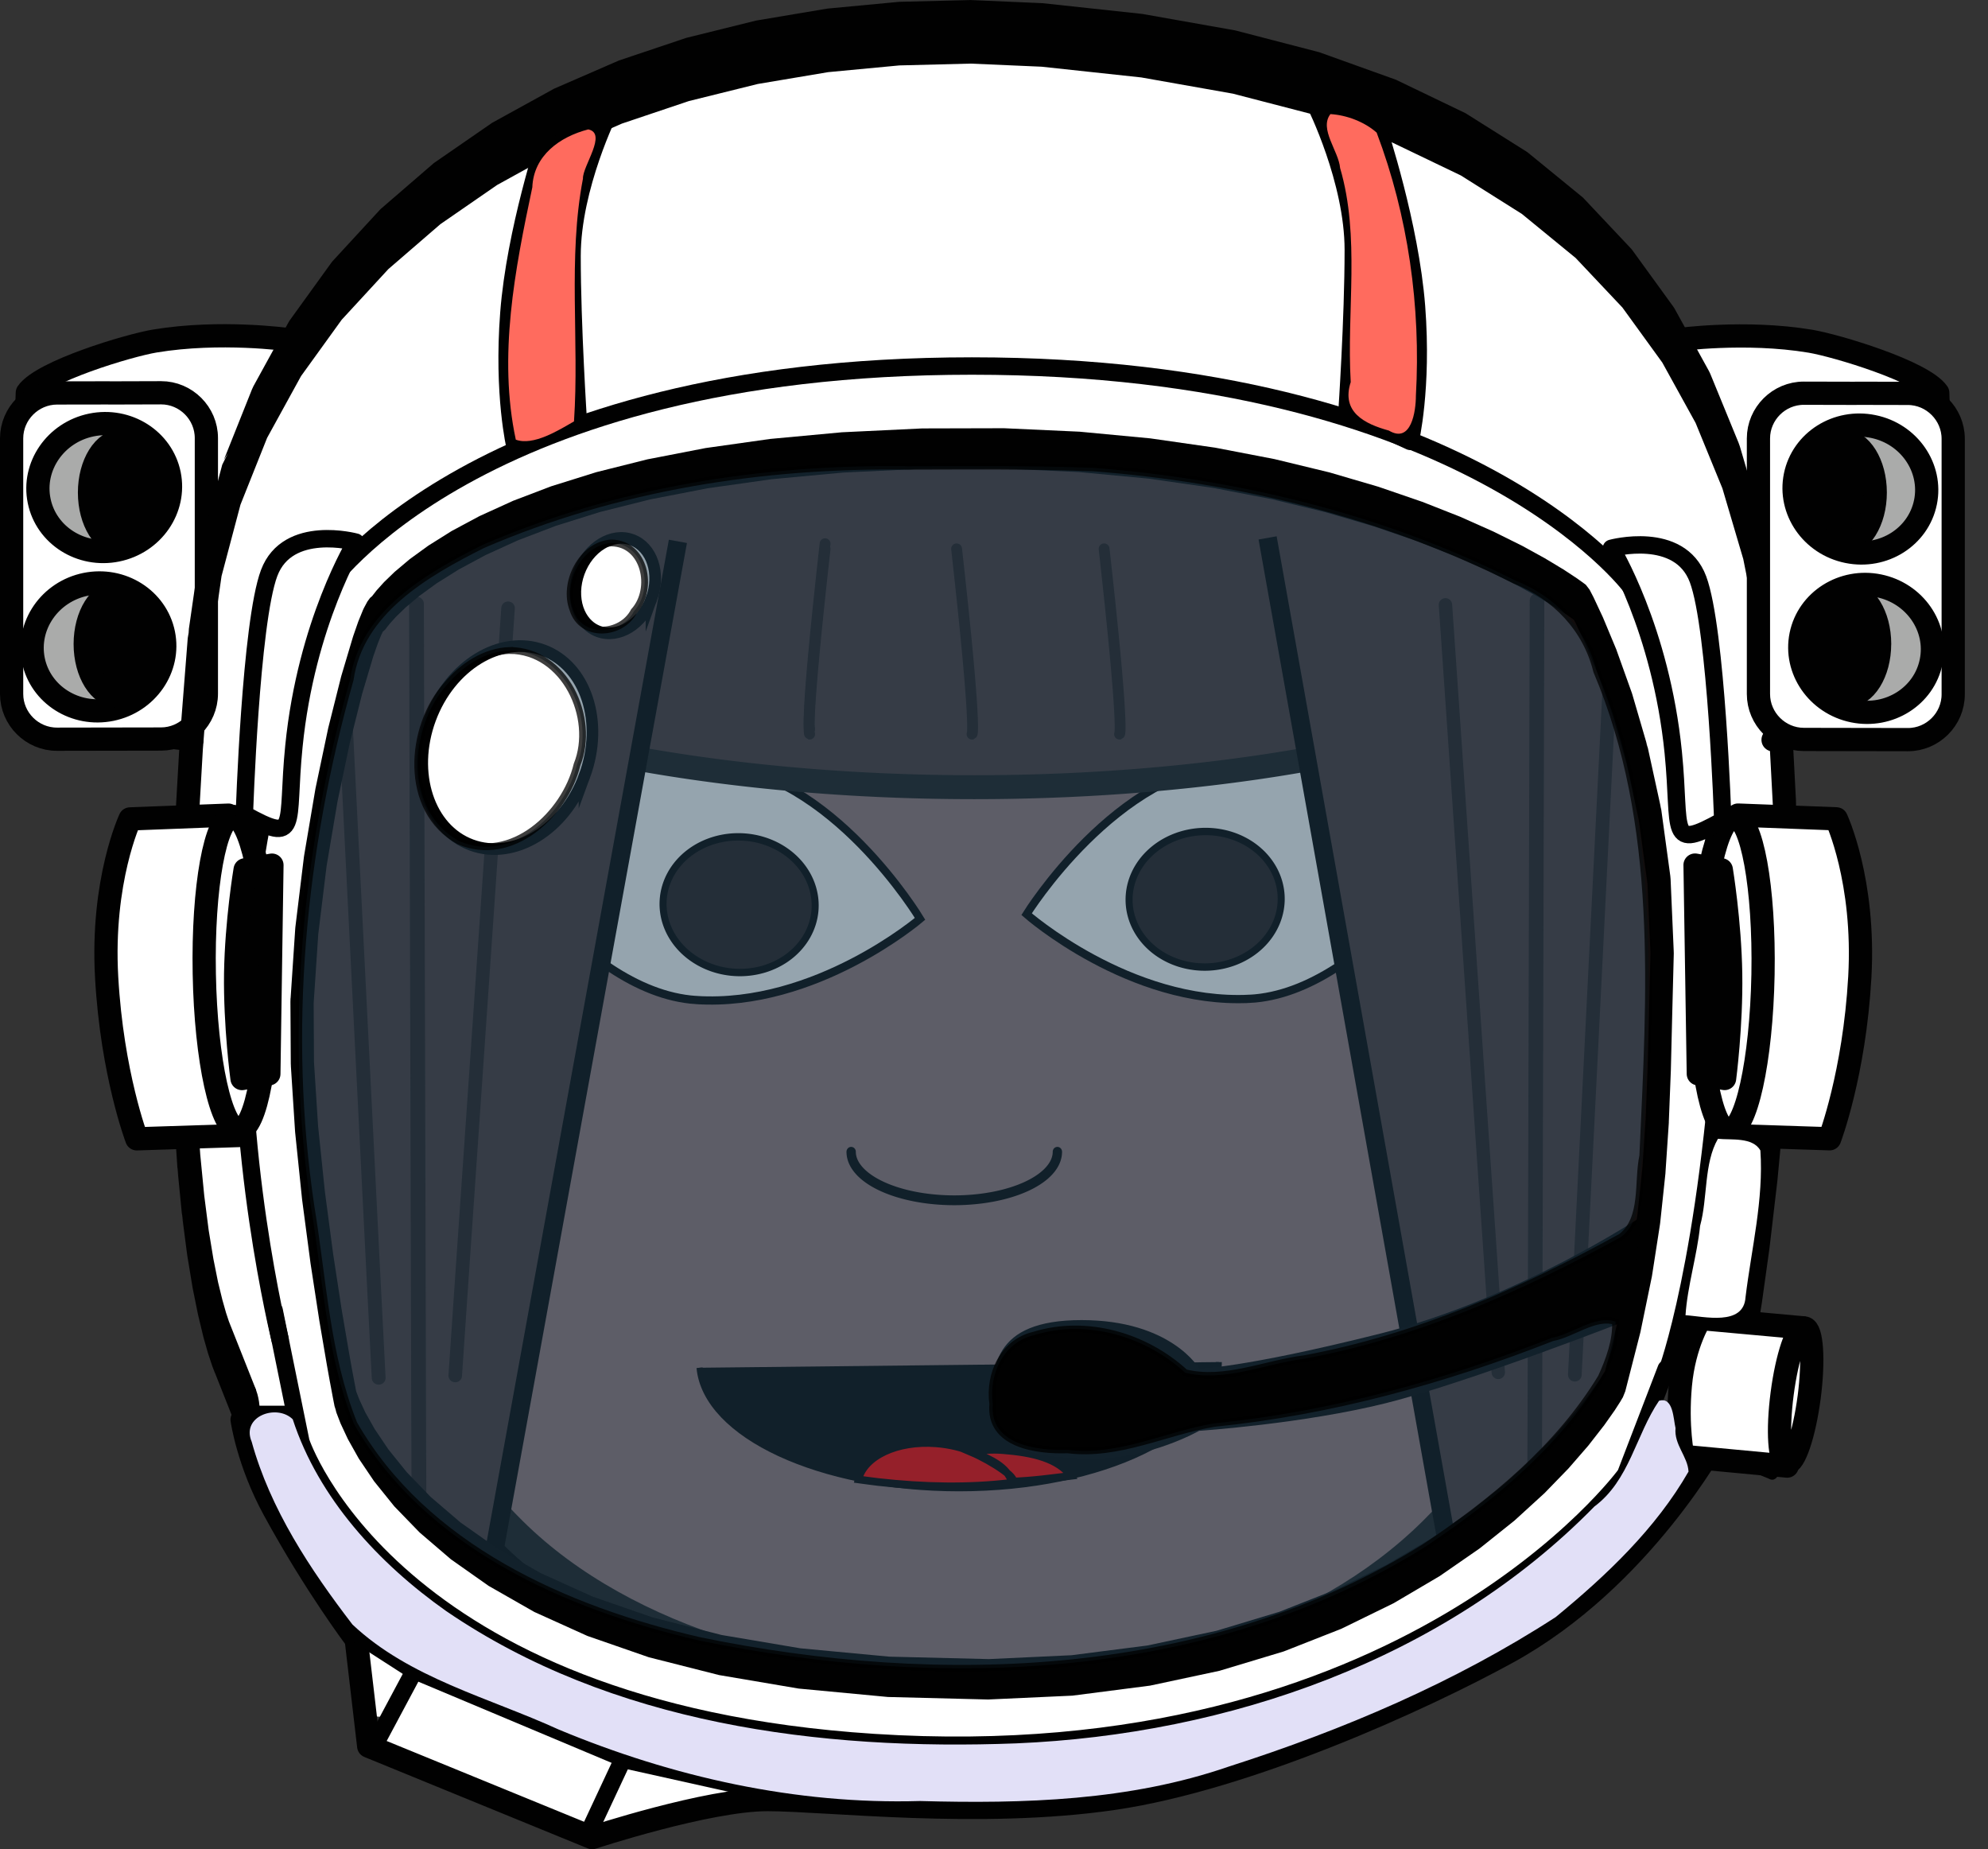
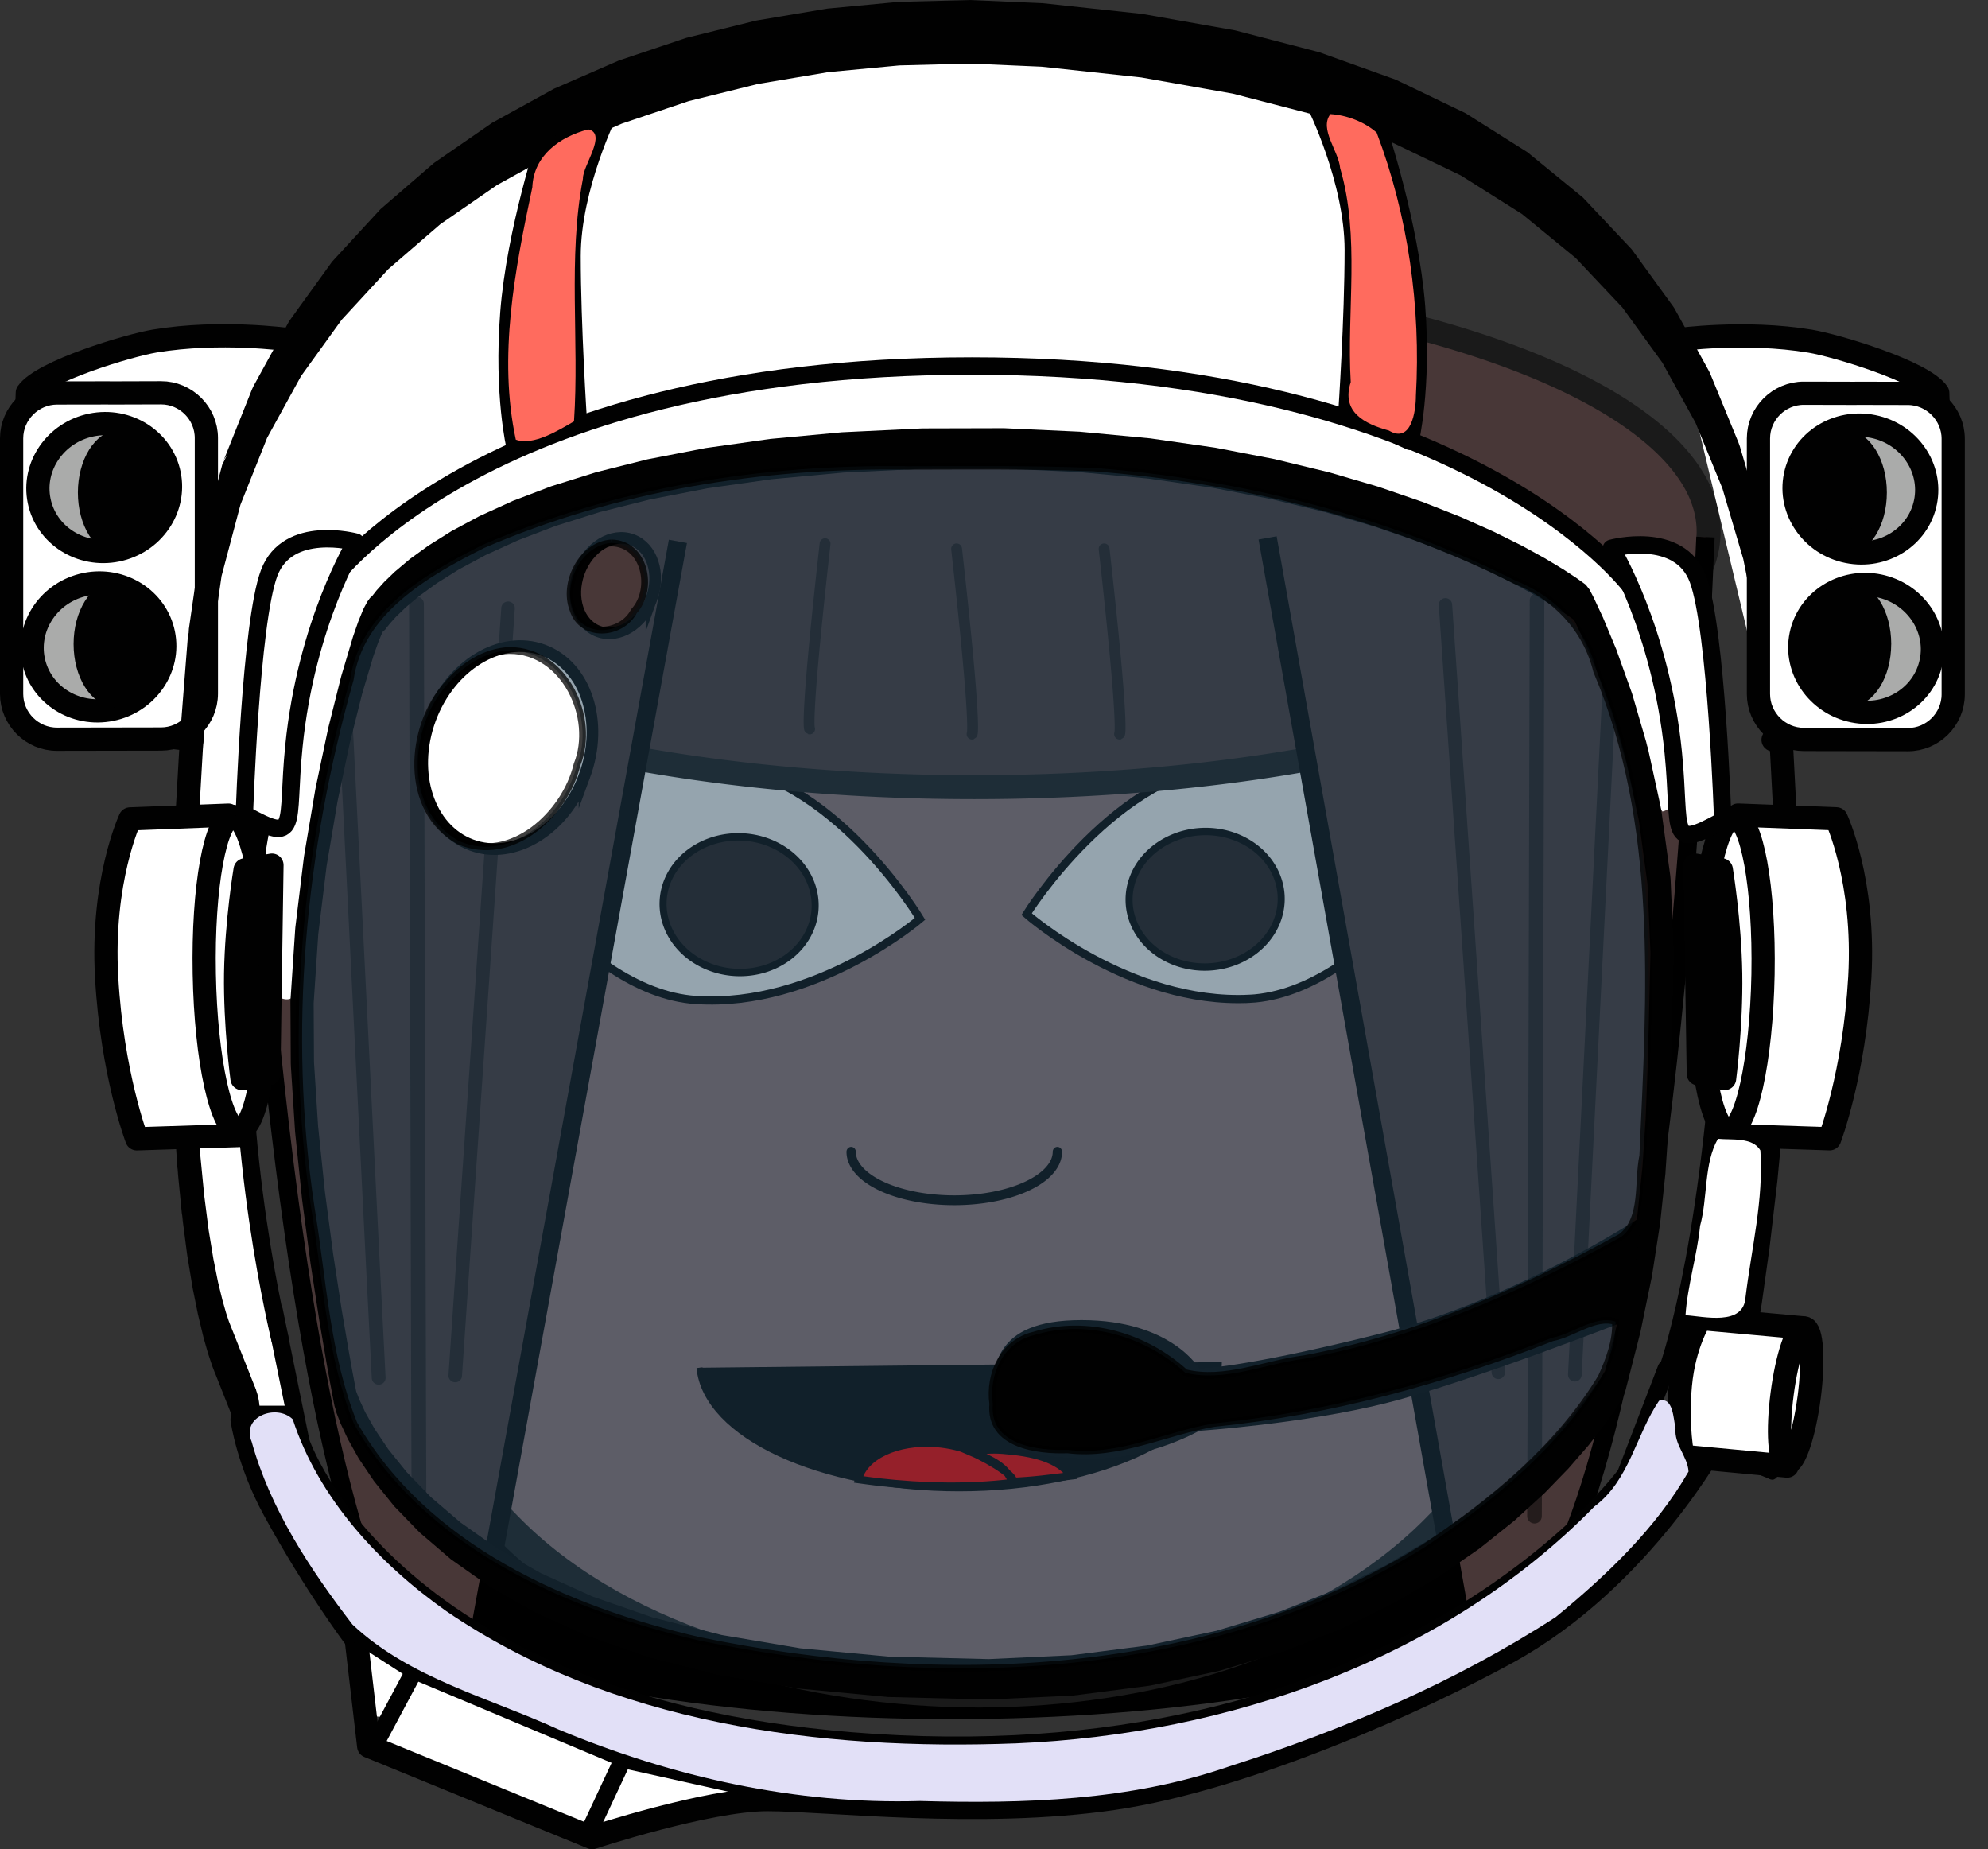
<svg xmlns="http://www.w3.org/2000/svg" xmlns:ns1="http://sodipodi.sourceforge.net/DTD/sodipodi-0.dtd" xmlns:ns2="http://www.inkscape.org/namespaces/inkscape" id="svg2" ns1:docname="spacegirl.svg" viewBox="0 0 292.68 272.22" version="1.1" ns2:version="0.91 r13725">
  <rect x="0" y="0" width="292.68" height="272.22" fill="#333333" stroke="none" />
  <defs id="defs85" />
  <ns1:namedview id="base" bordercolor="#666666" ns2:pageshadow="2" ns2:window-y="-8" fit-margin-left="0" pagecolor="#ffffff" ns2:window-height="801" ns2:window-maximized="1" ns2:zoom="1.4" ns2:window-x="-8" showgrid="false" borderopacity="1.0" ns2:current-layer="g1384" ns2:cx="-2.9766682" ns2:cy="119.78657" fit-margin-top="0" fit-margin-right="0" fit-margin-bottom="0" ns2:window-width="1536" ns2:pageopacity="0.0" ns2:document-units="px" />
  <g id="layer1" ns2:label="Layer 1" ns2:groupmode="layer" transform="translate(-410.23 75.177)">
    <g id="g1384" ns2:export-ydpi="46.290001" ns2:export-xdpi="46.290001" transform="translate(114.29 -255.71)">
      <ellipse style="opacity:1;fill:#000000;fill-opacity:1;stroke:none;stroke-width:3.007;stroke-linecap:round;stroke-linejoin:bevel;stroke-miterlimit:4;stroke-dasharray:none;stroke-dashoffset:0;stroke-opacity:1" id="path5222" cx="436.099" cy="406.286" rx="93.233" ry="27.321" />
      <path ns2:connector-curvature="0" id="path5079" d="m 439.153,242.878 c -33.394,0.08 -64.95,6.559 -81.62,37.442 -16.67,30.883 -12.549,66.79 -2.056,100.427 3.287,10.537 9.128,18.647 15.832,25.284 16.909,16.74 44.562,23.54 68.385,23.615 l 0,0.011 c 0.117,3e-4 0.235,-0.005 0.351,-0.005 0.116,3e-5 0.235,0.005 0.351,0.005 l 0,-0.011 c 23.789,-0.075 49.692,-6.876 66.601,-23.615 6.704,-6.637 12.543,-14.747 15.83,-25.284 10.493,-33.637 14.614,-69.544 -2.056,-100.427 -16.67,-30.883 -48.224,-37.362 -81.618,-37.442 z" style="opacity:1;fill:#927575;fill-opacity:1;stroke:#1a1a1a;stroke-width:4.494;stroke-linecap:round;stroke-linejoin:bevel;stroke-miterlimit:4;stroke-dasharray:none;stroke-dashoffset:0;stroke-opacity:1" />
      <g transform="matrix(2.585,0,0,2.72,-694.686,-374.185)" id="g5097">
        <g transform="translate(3.153,-3.283)" id="g3040">
          <path ns2:connector-curvature="0" style="fill:#000000;stroke:#000000;stroke-width:0.343;stroke-miterlimit:4;stroke-opacity:1" d="m 449.483,280.941 c 0,3.768 -6.624,6.823 -14.795,6.823 -7.912,0 -14.424,-2.871 -14.78,-6.516" id="path3047-9" />
          <path style="fill:#ff0000;stroke:#000000;stroke-width:0.414;stroke-miterlimit:4;stroke-opacity:1" d="m 437.175,285.706 c 1.744,0.126 3.167,0.464 3.878,1.393 -1.098,0.127 -2.155,0.27 -3.369,0.31 -0.272,-0.784 -1.102,-1.162 -2.216,-1.603 0.5,-0.102 1.067,-0.146 1.708,-0.1 z m -1.708,0.1 c -0.02,0.004 -0.044,0.01 -0.064,0.013 1.095,0.441 2.992,1.578 2.178,1.669 -2.339,0.262 -4.885,0.225 -7.506,-0.057 -0.376,-0.04 -0.746,-0.093 -1.116,-0.14 0.332,-1.27 2.197,-2.113 4.422,-1.952 0.759,0.055 1.466,0.221 2.087,0.467 z" id="path3047" ns2:connector-curvature="0" ns1:nodetypes="ccccccccsccccc" />
        </g>
        <path ns1:nodetypes="scscs" ns2:connector-curvature="0" id="path2989-9-5" d="m 454.384,257.998 c -6.83,0.325 -12.695,-4.582 -12.695,-4.582 0,0 5.134,-7.872 11.963,-8.197 6.83,-0.325 13.534,3.113 13.534,3.113 0,0 -5.973,9.341 -12.802,9.667 z" style="fill:#ffffff;stroke:#000000;stroke-width:0.445;stroke-miterlimit:4;stroke-dasharray:none;stroke-opacity:1" />
        <path ns2:connector-curvature="0" id="path3020-0-9" d="m 277.34,-436.421 a 3.67,4.331 0 0 1 -3.67,4.331 3.67,4.331 0 0 1 -3.67,-4.331 3.67,4.331 0 0 1 3.67,-4.331 3.67,4.331 0 0 1 3.67,4.331 z" style="fill:#241c1c;stroke:#000000;stroke-width:0.4;stroke-miterlimit:4;stroke-dasharray:none;stroke-opacity:1" transform="matrix(0.058,0.998,-0.999,0.047,0,0)" />
        <path ns2:connector-curvature="0" id="path4293" d="m 443.442,266.277 a 5.873,2.624 0 0 1 -2.936,2.273 5.873,2.624 0 0 1 -5.873,0 5.873,2.624 0 0 1 -2.936,-2.273" style="opacity:1;fill:none;fill-opacity:1;stroke:#000000;stroke-width:0.531;stroke-linecap:round;stroke-linejoin:bevel;stroke-miterlimit:4;stroke-dasharray:none;stroke-dashoffset:0;stroke-opacity:1" />
        <g id="g4433" transform="matrix(-0.999,-0.045,-0.045,0.999,887.91,21.037)">
          <path ns1:nodetypes="scscs" ns2:connector-curvature="0" id="path4435" d="m 453.908,257.71 c -6.836,0.119 -12.551,-4.964 -12.551,-4.964 0,0 5.369,-7.713 12.205,-7.832 6.836,-0.119 13.434,3.52 13.434,3.52 0,0 -6.252,9.157 -13.088,9.276 z" style="fill:#ffffff;stroke:#000000;stroke-width:0.445;stroke-miterlimit:4;stroke-dasharray:none;stroke-opacity:1" />
          <path ns2:connector-curvature="0" id="ellipse4437" d="m 263.67,-444.406 a 3.67,4.331 0 0 1 -3.67,4.331 3.67,4.331 0 0 1 -3.67,-4.331 3.67,4.331 0 0 1 3.67,-4.331 3.67,4.331 0 0 1 3.67,4.331 z" style="fill:#241c1c;stroke:#000000;stroke-width:0.4;stroke-miterlimit:4;stroke-dasharray:none;stroke-opacity:1" transform="matrix(0.028,1,-1,0.017,0,0)" />
        </g>
      </g>
      <path ns2:connector-curvature="0" id="path5161" d="m 547.489,258.75 a 108.138,37.665 0 0 1 -108.138,37.665 108.138,37.665 0 0 1 -108.138,-37.665 108.138,37.665 0 0 1 108.138,-37.665 108.138,37.665 0 0 1 108.138,37.665 z" style="opacity:1;fill:#483737;fill-opacity:1;stroke:#1a1a1a;stroke-width:3.528;stroke-linecap:round;stroke-linejoin:bevel;stroke-miterlimit:4;stroke-dasharray:none;stroke-dashoffset:0;stroke-opacity:1" />
      <path ns1:nodetypes="ccc" ns2:connector-curvature="0" id="path3019" d="m 330.564,257.764 c 7.821,182.074 33.893,174.502 33.893,174.502 l 31.286,-172.039" style="fill:#483737;fill-opacity:1;stroke:#000000;stroke-width:2.707px;stroke-linecap:butt;stroke-linejoin:miter;stroke-opacity:1" />
      <path ns2:connector-curvature="0" id="path5110" d="m 547.026,259.597 c -7.821,182.074 -35.452,162.688 -35.452,162.688 L 482.561,259.717" style="fill:#483737;fill-opacity:1;stroke:#000000;stroke-width:2.707px;stroke-linecap:butt;stroke-linejoin:miter;stroke-opacity:1" ns1:nodetypes="ccc" />
      <path ns2:connector-curvature="0" id="path5112" d="m 533.729,264.848 c -5.852,117.056 -5.937,118.053 -5.937,118.053" style="fill:#483737;fill-opacity:1;stroke:#241c1c;stroke-width:2.018px;stroke-linecap:round;stroke-linejoin:miter;stroke-opacity:1" />
      <path ns2:connector-curvature="0" id="path5114" d="m 508.745,269.57 c 7.747,112.037 7.778,112.996 7.778,112.996" style="fill:#483737;fill-opacity:1;stroke:#241c1c;stroke-width:1.975px;stroke-linecap:round;stroke-linejoin:miter;stroke-opacity:1" />
      <path ns2:connector-curvature="0" id="path5116" d="m 522.226,268.944 c -0.334,133.642 -0.373,134.783 -0.373,134.783" style="fill:#483737;fill-opacity:1;stroke:#241c1c;stroke-width:2.154px;stroke-linecap:round;stroke-linejoin:miter;stroke-opacity:1" />
      <g style="fill:#483737;fill-opacity:1" id="g4410" transform="matrix(2.054,0,0,2.007,-440.08,-213.319)">
        <path ns2:connector-curvature="0" id="path3048" d="m 382.586,238.49 c 2.849,58.32 2.891,58.817 2.891,58.817" style="fill:#483737;fill-opacity:1;stroke:#241c1c;stroke-width:0.994px;stroke-linecap:round;stroke-linejoin:miter;stroke-opacity:1" />
        <path ns2:connector-curvature="0" id="path3048-7" d="m 394.751,240.843 c -3.772,55.82 -3.787,56.298 -3.787,56.298" style="fill:#483737;fill-opacity:1;stroke:#241c1c;stroke-width:0.973px;stroke-linecap:round;stroke-linejoin:miter;stroke-opacity:1" />
        <path ns2:connector-curvature="0" id="path3048-7-4" d="m 388.187,240.53 c 0.163,66.584 0.182,67.153 0.182,67.153" style="fill:#483737;fill-opacity:1;stroke:#241c1c;stroke-width:1.061px;stroke-linecap:round;stroke-linejoin:miter;stroke-opacity:1" />
      </g>
      <path ns2:connector-curvature="0" id="path5246" d="m 417.411,260.571 c -3.03,27.022 -2.273,27.274 -2.273,27.274" style="fill:#2b2121;fill-opacity:1;fill-rule:evenodd;stroke:#241c1c;stroke-width:1.6;stroke-linecap:round;stroke-linejoin:miter;stroke-miterlimit:4;stroke-dasharray:none;stroke-opacity:1" />
-       <path style="fill:#2b2121;fill-opacity:1;fill-rule:evenodd;stroke:#241c1c;stroke-width:1.6;stroke-linecap:round;stroke-linejoin:miter;stroke-miterlimit:4;stroke-dasharray:none;stroke-opacity:1" d="m 417.411,261.329 c -3.03,27.022 -2.273,27.274 -2.273,27.274" id="path5248" ns2:connector-curvature="0" />
      <path ns2:connector-curvature="0" id="path5250" d="m 458.491,261.329 c 3.03,27.022 2.273,27.274 2.273,27.274" style="fill:#2b2121;fill-opacity:1;fill-rule:evenodd;stroke:#241c1c;stroke-width:1.6;stroke-linecap:round;stroke-linejoin:miter;stroke-miterlimit:4;stroke-dasharray:none;stroke-opacity:1" />
      <path style="fill:#2b2121;fill-opacity:1;fill-rule:evenodd;stroke:#241c1c;stroke-width:1.6;stroke-linecap:round;stroke-linejoin:miter;stroke-miterlimit:4;stroke-dasharray:none;stroke-opacity:1" d="m 436.773,261.329 c 3.03,27.022 2.273,27.274 2.273,27.274" id="path5252" ns2:connector-curvature="0" />
      <path id="path1378" d="m1.719 0.219c-1.657 4.222-0.884 10.007 1.281 14 4.432 1.677 5.666-5.717 7.844-8.063-0.834-3.097-5.383-4.89-8.344-6.281l-0.781 0.344z" style="color:#000000;fill:#ffffff" transform="matrix(.714 0 0 .714 348.82 422.93)" ns2:connector-curvature="0" />
      <path id="path1382" d="m7.969 0.938c-3.849 2.942-6.444 8.255-7.188 13 2.442 2.566 6.813-1.483 9.938-1.25 5.885-2.154 13.671-2.049 18.469-5.5-2.998-3.608-9.422-3.105-13.657-4.934-2.496-0.479-5.013-1.28-7.562-1.316z" style="color:#000000;fill:#ffffff" transform="matrix(.714 0 0 .714 383.1 439.36)" ns2:connector-curvature="0" />
      <path id="path1380" d="m8 1c-3.443 3.84-6.831 8.993-7.656 14.125 13.337 6.769 27.908 11.779 41.718 17.844 4.122-2.594 4.971-9.617 7.876-13.813-3.28-4.363-11.165-5.167-16.228-8.135-8.541-3.228-16.918-7.869-25.71-10.021z" style="color:#000000;fill:#ffffff" transform="matrix(.714 0 0 .714 351.68 426.5)" ns2:connector-curvature="0" />
      <path id="path1374" d="m6.156 0.75c-8.254-1.772-4.649 7.083-4.688 11.906 1.682 15 5.285 30.228 12.719 43.375 2.482 2.49 8.996 0.876 6.499-3.482-3.836-17.187-6.287-34.835-9.374-52.018-1.662-0.351-3.459 0.215-5.156 0.219z" style="color:#000000;fill:#ffffff" transform="matrix(.714 0 0 .714 323.82 347.93)" ns2:connector-curvature="0" />
-       <path id="path1372" d="m292.78-0.031c-3.493 3.049 0.072 8.849-0.719 12.875 0.429 26.748 1.114 53.845-2.832 80.316-2.922 13.937-4.155 29.63-15.481 39.496-22.931 25.554-55.158 42.062-89.208 46.833-34.402 4.371-70.297 3.154-103.57-7.021-22.406-7.354-44.508-20.575-56.5-41.312-7.757-16.95-8.121-36.262-10.893-54.498-2.035-12.478-0.982-25.446-3.796-37.724-3.486-2.753-3.52 4.289-3.781 6.281 0.223 8.286-3.548 15.716-4.438 23.75 2.126 22.492 6.205 45.046 12.875 66.656 12.344 23.275 36.458 37.928 60.656 46.562 40.339 12.987 84.432 14.232 125.66 4.559 31.394-7.489 60.714-23.712 83.021-47.209 10.711-22.83 16.956-48.043 18.848-73.256 0.068-7.06-4.387-13.062-3.346-20.279 0.07-11.07-1.569-22.721 0.252-33.502 2.499-1.378 5.716-6.587 1.031-7.25-4.95 1.486-3.82-5.023-7.77-5.284z" style="color:#000000;fill:#ffffff" transform="matrix(.714 0 0 .714 331.68 299.36)" ns2:connector-curvature="0" />
-       <path id="path1366" d="m1.219 0.844c-2.822 2.574 1.416 7.002 1.281 10.249 4.724 16.52 5.421 33.96 3.969 50.938 5.16 5.798 13.851 7.22 20.068 11.858 7.248 3.353 12.667 10.226 20.339 12.392 3.953-2.297 9.632-0.973 13.688 0.688 7.242 5.522 6.163 16.182 7.625 24.25 1.155 9.516 0.815 19.41 2.531 28.719 3.267-0.467 11.005 2.375 11.406-3 0.604-9.016-5.565-16.431-5.044-25.372-2.172-18.853-6.124-37.789-12.77-55.56-13.135-25.109-35.646-45.505-62.25-55.219-0.281 0.015-0.569-0.04-0.843 0.063z" style="color:#000000;fill:#ffffff" transform="matrix(.714 0 0 .714 499.53 200.07)" ns2:connector-curvature="0" />
+       <path id="path1372" d="m292.78-0.031z" style="color:#000000;fill:#ffffff" transform="matrix(.714 0 0 .714 331.68 299.36)" ns2:connector-curvature="0" />
      <path id="path1370" d="m143.59 1.25c-37.53 0.936-76.769 7.165-108.68 27.938-9.06 5.849-18.043 13.164-20.534 24.262-5.221 13.407-4.519 28.068-7.939 41.769-0.672 2.696-4.615-0.051-5 3.469-1.796 4.018 4.548 5.049 3.281 9.094 0.94 7.79-1.265 16.33 1.406 23.72 4.1 1.35 3.6-5.68 3.875-8.12 2.375-24.071 6.165-48.618 14.5-71.255 9.326-13.354 25.39-20.319 40.484-25.46 43.596-13.145 90.606-13.725 135.4-6.634 24.629 4.443 49.049 12.236 70.344 25.531 8.21 7.453 9.84 19.522 13.625 29.531 2.299 5.667 2.168 13.253 6.406 17.844 4.261-1.03 1.867-7.509 2.062-10.719-1.97-12.593-3.45-26.127-10.35-37.062-17.64-19.283-43.17-29.465-67.88-36.344-23.2-5.597-47.14-7.861-71-7.562z" style="color:#000000;fill:#ffffff" transform="matrix(.714 0 0 .714 333.1 233.64)" ns2:connector-curvature="0" />
      <path id="path1368" d="m69 0c-22.684 11.655-41.89 31.054-53.027 54.072-7.262 18.816-11.844 38.891-12.723 59.018-2.589 6.53-2.928 13.97-1.938 20.79 7.17 2.243 11.763-1.105 10.195-8.761 1.643-14.057 0.655-28.963 6.117-42.177 3.576-5.885 11.276-6.08 17.281-4.5 7.996-3.552 14.562-10.096 22.367-14.047 3.061-2.942 10.763-3.222 9.039-9.02-2.74-18.18 1.044-36.312 4.782-54-0.135-1.022-1.124-1.578-2.094-1.375z" style="color:#000000;fill:#ffffff" transform="matrix(.714 0 0 .714 323.82 204.36)" ns2:connector-curvature="0" />
      <path id="path1364" d="m78.562 1.469c-23.673 0.55-47.961 3.536-69.656 13.219-5.274 6.33-6.382 15.411-7.437 23.343-0.597 12.857-0.187 26.029 1.125 38.688 15.945-4.506 32.683-8.593 49.375-10.281 25.879-1.12 52.171-1.958 77.781 2.094 9.611 1.564 19.241 4.088 28.594 6.156 4.179-3.329 1.886-10.218 2.834-14.937 0.3-15.56 1.68-32.484-6.58-46.345-6.86-5.286-16.63-5.18-24.84-7.468-16.85-3.17-34.01-4.747-51.188-4.469z" style="color:#000000;fill:#ffffff" transform="matrix(.714 0 0 .714 379.53 187.93)" ns2:connector-curvature="0" />
      <path id="path813" d="m42.339 49.98s-9.918-1.387-19.569 0.22c-3.824 0.638-16.566 4.462-18.746 7.604-1.018 25.147 2.18 48.465 2.18 48.465l22.062 2.613" style="fill:#ffffff" transform="translate(295.94 180.54)" ns2:connector-curvature="0" />
      <path id="path815" style="stroke-linejoin:round;stroke:#010101;stroke-linecap:round;stroke-miterlimit:14.3;stroke-width:3.42;fill:none" d="m42.339 49.98s-9.918-1.387-19.569 0.22c-3.824 0.638-16.566 4.462-18.746 7.604-1.018 25.147 2.18 48.465 2.18 48.465l22.062 2.613" transform="translate(295.94 180.54)" ns2:connector-curvature="0" stroke-miterlimit="14.3" />
      <path id="path817" d="m16.046 57.828-7.655 0.012c-3.664 0.009-6.681 3.026-6.681 6.688v37.621c0 3.664 3.017 6.672 6.681 6.664l15.319-0.026c3.664-0.009 6.673-3.021 6.673-6.688v-37.621c0-3.66-3.009-6.668-6.673-6.664l-7.664 0.014" style="fill:#ffffff" transform="translate(295.94 180.54)" ns2:connector-curvature="0" />
      <path id="path819" style="stroke-linejoin:round;stroke:#010101;stroke-linecap:round;stroke-miterlimit:14.3;stroke-width:3.42;fill:none" d="m16.046 57.828-7.655 0.012c-3.664 0.009-6.681 3.026-6.681 6.688v37.621c0 3.664 3.017 6.672 6.681 6.664l15.319-0.026c3.664-0.009 6.673-3.021 6.673-6.688v-37.621c0-3.66-3.009-6.668-6.673-6.664l-7.664 0.023z" transform="translate(295.94 180.54)" ns2:connector-curvature="0" stroke-miterlimit="14.3" />
      <path id="path821" d="m5.763 73.719c1.034 5.086 6.173 8.336 11.461 7.258 5.289-1.082 8.733-6.086 7.698-11.168-1.043-5.086-6.176-8.332-11.461-7.254-5.284 1.082-8.736 6.082-7.698 11.164" style="fill:#aaabaa" transform="translate(295.94 180.54)" ns2:connector-curvature="0" />
      <path id="path823" style="stroke-linejoin:round;stroke:#010101;stroke-linecap:round;stroke-miterlimit:14.3;stroke-width:3.42;fill:none" d="m5.763 73.719c1.034 5.086 6.173 8.336 11.461 7.258 5.289-1.082 8.733-6.086 7.698-11.168-1.043-5.086-6.176-8.332-11.461-7.254-5.284 1.082-8.736 6.082-7.698 11.164z" transform="translate(295.94 180.54)" ns2:connector-curvature="0" stroke-miterlimit="14.3" />
      <path id="path825" d="m4.912 97.18c1.043 5.086 6.173 8.332 11.461 7.254 5.289-1.082 8.741-6.082 7.702-11.164-1.039-5.086-6.172-8.332-11.461-7.258-5.288 1.082-8.732 6.086-7.702 11.168" style="fill:#aaabaa" transform="translate(295.94 180.54)" ns2:connector-curvature="0" />
      <path id="path827" style="stroke-linejoin:round;stroke:#010101;stroke-linecap:round;stroke-miterlimit:14.3;stroke-width:3.42;fill:none" d="m4.912 97.18c1.043 5.086 6.173 8.332 11.461 7.254 5.289-1.082 8.741-6.082 7.702-11.164-1.039-5.086-6.172-8.332-11.461-7.258-5.288 1.082-8.732 6.086-7.702 11.168z" transform="translate(295.94 180.54)" ns2:connector-curvature="0" stroke-miterlimit="14.3" />
      <path id="path829" d="m13.177 72.504c0 4.22 2.142 7.646 4.78 7.646s4.781-3.43 4.781-7.646-2.146-7.647-4.781-7.647c-2.639-0.002-4.78 3.427-4.78 7.647" style="fill:#010101" transform="translate(295.94 180.54)" ns2:connector-curvature="0" />
      <path id="path831" style="stroke-linejoin:round;stroke:#010101;stroke-linecap:round;stroke-miterlimit:14.3;stroke-width:3.42;fill:none" d="m13.177 72.504c0 4.22 2.142 7.646 4.78 7.646s4.781-3.43 4.781-7.646-2.146-7.647-4.781-7.647c-2.639-0.002-4.78 3.427-4.78 7.647z" transform="translate(295.94 180.54)" ns2:connector-curvature="0" stroke-miterlimit="14.3" />
      <path id="path833" d="m12.546 94.805c0 4.219 2.142 7.647 4.776 7.647s4.78-3.432 4.78-7.647c0-4.224-2.146-7.647-4.78-7.647-2.636-0.001-4.776 3.424-4.776 7.647" style="fill:#010101" transform="translate(295.94 180.54)" ns2:connector-curvature="0" />
      <path id="path835" style="stroke-linejoin:round;stroke:#010101;stroke-linecap:round;stroke-miterlimit:14.3;stroke-width:3.42;fill:none" d="m12.546 94.805c0 4.219 2.142 7.647 4.776 7.647s4.78-3.432 4.78-7.647c0-4.224-2.146-7.647-4.78-7.647-2.636-0.001-4.776 3.424-4.776 7.647z" transform="translate(295.94 180.54)" ns2:connector-curvature="0" stroke-miterlimit="14.3" />
      <path id="path841" d="m246.96 50.008s9.918-1.392 19.574 0.215c3.819 0.641 16.565 4.461 18.746 7.604 1.012 25.15-2.185 48.465-2.185 48.465l-22.057 2.611" style="fill:#ffffff" transform="translate(295.94 180.54)" ns2:connector-curvature="0" />
      <path id="path843" style="stroke-linejoin:round;stroke:#010101;stroke-linecap:round;stroke-miterlimit:14.3;stroke-width:3.42;fill:none" d="m246.96 50.008s9.918-1.392 19.574 0.215c3.819 0.641 16.565 4.461 18.746 7.604 1.012 25.15-2.185 48.465-2.185 48.465l-22.057 2.611" transform="translate(295.94 180.54)" ns2:connector-curvature="0" stroke-miterlimit="14.3" />
      <path id="path845" d="m273.22 57.887 7.664 0.016c3.656 0.005 6.674 3.027 6.674 6.686v37.621c0 3.664-3.018 6.672-6.674 6.664l-15.318-0.027c-3.664-0.004-6.682-3.022-6.682-6.688v-37.621c0-3.66 3.018-6.668 6.682-6.66l7.654 0.009" style="fill:#ffffff" transform="translate(295.94 180.54)" ns2:connector-curvature="0" />
      <polyline id="polyline849" style="fill:#010101" points="259.22 213.15 259.23 212.54 259.28 211.94 259.35 211.36 259.44 210.81 259.57 210.3 259.72 209.84 259.88 209.44 260.07 209.1 260.27 208.82 260.48 208.63 260.7 208.51 260.92 208.47 261.15 208.51 261.37 208.63 261.58 208.82 261.78 209.1 261.97 209.44 262.14 209.84 262.28 210.3 262.4 210.81 262.5 211.36 262.58 211.94 262.62 212.54 262.64 213.15 262.62 213.76 262.58 214.36 262.5 214.94 262.4 215.49 262.28 216 262.14 216.46 261.97 216.86 261.78 217.2 261.58 217.48 261.37 217.67 261.15 217.79 260.92 217.83 260.7 217.79 260.48 217.67 260.27 217.48 260.07 217.2 259.88 216.86 259.72 216.46 259.57 216 259.44 215.49 259.35 214.94 259.28 214.36 259.23 213.76 259.22 213.15" transform="translate(295.94 180.54)" />
      <polygon id="polygon851" style="fill:#010101" points="37.205 203.76 37.399 204.03 37.587 204.37 37.751 204.78 37.898 205.23 38.023 205.74 38.126 206.29 38.196 206.87 38.243 207.47 38.251 208.08 38.243 208.69 38.196 209.3 38.126 209.88 38.023 210.42 37.898 210.93 37.751 211.4 37.587 211.8 37.399 212.14 37.205 212.41 36.989 212.61 36.771 212.72 36.548 212.77 36.319 212.72 36.101 212.61 35.89 212.41 35.687 212.14 35.502 211.8 35.334 211.4 35.187 210.93 35.062 210.42 34.964 209.88 34.89 209.3 34.851 208.69 34.83 208.08 34.851 207.47 34.89 206.87 34.964 206.29 35.062 205.74 35.187 205.23 35.334 204.78 35.502 204.37 35.687 204.03 35.89 203.76 36.101 203.56 36.319 203.44 36.548 203.4 36.771 203.44 36.989 203.56" transform="translate(295.94 180.54)" />
      <polygon id="polygon853" style="fill:#010101" points="27.515 184.41 26.804 178.94 27.038 180.15 26.765 178.58 26.14 172.16 26.288 173.16 26.112 171.8 25.612 164.36 25.677 165.03 25.595 164.01 25.263 155.52 25.271 155.71 25.255 155.19 25.134 145.59 25.134 145.22 25.134 145.28 25.271 134.51 25.31 133.61 25.275 134.22 25.702 122.24 25.831 120.88 25.718 121.97 26.479 108.72 26.501 108.47 27.642 93.909 27.97 91.996 28.13 91.518 27.72 93.174 29.505 80.811 30.112 78.69 30.312 78.362 29.709 79.78 32.718 68.405 33.554 66.725 32.95 67.702 37.099 57.305 37.306 56.856 42.495 47.407 42.667 47.135 48.813 38.623 48.955 38.446 55.959 30.844 56.075 30.731 63.839 24.028 63.937 23.954 72.374 18.127 72.456 18.071 81.478 13.102 81.546 13.063 91.056 8.926 91.114 8.899 101.02 5.575 101.07 5.56 111.27 3.032 111.32 3.021 121.73 1.271 121.78 1.262 132.31 0.267 132.34 0.262 142.9 0 142.94 0 153.42 0.457 153.46 0.457 168.17 2.043 168.22 2.052 181.74 4.448 181.8 4.455 194.17 7.666 194.23 7.683 205.48 11.718 205.55 11.748 215.7 16.628 215.79 16.675 224.87 22.395 224.97 22.477 233.02 29.054 233.14 29.175 240.16 36.623 240.31 36.808 246.35 45.136 246.53 45.412 251.61 54.636 251.8 55.037 255.95 65.157 256.15 65.714 259.4 76.741 258.98 75.72 259.57 77.443 261.95 89.392 261.59 88.134 262.07 90.181 263.61 103.06 263.41 101.9 263.52 102.46 263.68 103.85 264.4 117.68 264.37 117.24 264.41 117.87 264.42 118.39 264.36 133.17 264.33 133.9 264.28 134.52 264.35 133.66 263.71 148.47 263.55 149.95 263.69 148.79 262.78 161.99 262.76 162.28 261.68 173.74 261.65 174.01 260.52 183.64 260.49 183.88 259.42 191.55 259.39 191.77 258.48 197.38 258.45 197.57 257.83 201.02 257.8 201.18 257.56 202.35 256.81 204.32 257.26 203.47 256.14 206.46 261.18 208.52 260.68 217.78 252.22 214.32 252.36 214.36 252.13 214.27 251.9 214.1 251.69 213.84 251.49 213.51 251.31 213.11 251.15 212.64 251.01 212.12 250.91 211.55 250.83 210.95 250.78 210.32 250.76 209.69 250.78 209.05 250.83 208.43 250.91 207.82 251.01 207.26 251.15 206.74 251.31 206.27 251.49 205.86 251.69 205.53 251.28 206.34 254.68 197.26 254.78 196.79 255.37 193.51 256.25 188.1 257.28 180.65 258.39 171.28 259.44 160.1 260.33 147.22 260.95 132.81 261.01 118.64 260.32 105.58 258.89 93.494 256.65 82.291 253.58 71.89 249.63 62.248 244.73 53.366 238.86 45.267 231.97 37.966 224.05 31.481 215.07 25.821 205 20.985 193.82 16.974 181.5 13.778 168.02 11.392 153.36 9.813 142.91 9.356 132.41 9.623 121.92 10.614 111.56 12.356 101.41 14.873 91.572 18.183 82.128 22.295 73.184 27.226 64.83 32.996 57.171 39.612 50.304 47.065 44.32 55.358 39.324 64.453 35.402 74.289 32.617 84.797 30.97 96.25 29.865 110.31 29.119 123.29 28.701 134.98 28.568 145.43 28.685 154.7 29 162.85 29.478 169.93 30.068 175.99 30.724 181.11 31.419 185.33 32.099 188.73 32.74 191.35 33.279 193.25 33.693 194.5 33.943 195.14 34.021 195.33 34.076 195.47 37.718 204.65 35.382 211.53 31.772 202.41 31.687 202.2 31.604 202.01 31.276 201.16 31.194 200.92 30.694 199.42 30.608 199.15 29.983 196.96 29.907 196.66 29.204 193.73 29.13 193.41 28.376 189.68 28.317 189.34 27.563 184.77" transform="translate(295.94 180.54)" />
      <path id="path908" style="stroke-linejoin:round;stroke:#010101;stroke-linecap:round;stroke-miterlimit:11.5;stroke-width:2.564;fill:none" d="m245.38 201.94s6.091-16.146 8.353-53.829c2.043-33.986-13.642-61.74-13.642-61.74s-24.022-32.496-97.009-32.496c-72.985 0-95.056 32.5-95.056 32.5s-10.366 27.318-12.062 55.021c-1.693 27.703 5.272 55.777 5.272 55.777" transform="translate(295.94 180.54)" ns2:connector-curvature="0" stroke-miterlimit="11.5" />
      <path id="path912" style="stroke-linejoin:round;stroke:#010101;stroke-linecap:round;stroke-miterlimit:11.5;stroke-width:3.42;fill:none" d="m35.643 208.98s0.871 6.234 4.694 13.242c6.116 11.219 12.108 19.115 12.108 19.115l1.836 15.713 32.896 13.461s17.022-5.6 25.798-5.6c8.772 0 31.219 2.715 50.957-0.172 19.732-2.885 45.448-14.607 57.996-21.492 19.75-10.826 30.819-31.383 30.819-31.383" transform="translate(295.94 180.54)" ns2:connector-curvature="0" stroke-miterlimit="11.5" />
      <path id="path916" style="stroke-linejoin:round;stroke:#010101;stroke-linecap:round;stroke-miterlimit:11.5;stroke-width:2.564;fill:none" d="m245.31 201.48-5.979 15.557s-32.293 44.529-110.68 39.479c-71.292-4.6-84.352-44.27-84.352-44.27l-3.935-19.336" transform="translate(295.94 180.54)" ns2:connector-curvature="0" stroke-miterlimit="11.5" />
      <polyline id="polyline918" style="fill:#010101" points="232.07 91.5 231.72 91.239 230.66 90.491 228.86 89.323 226.33 87.801 223.04 85.996 219 83.989 214.19 81.852 208.63 79.659 202.29 77.489 195.17 75.402 187.28 73.489 178.58 71.812 169.11 70.453 158.83 69.484 147.75 68.977 135.86 69.004 124.15 69.559 113.6 70.539 104.15 71.875 95.74 73.508 88.334 75.366 81.865 77.391 76.283 79.52 71.529 81.684 67.552 83.82 64.296 85.859 61.709 87.741 59.732 89.402 58.307 90.782 57.388 91.801 56.904 92.409 56.768 92.609 56.193 93.148 56.373 93.032 56.341 93.055 56.158 93.395 55.634 94.684 54.959 96.609 53.311 102.14 51.494 109.39 49.693 117.96 48.084 127.46 46.857 137.5 46.177 147.68 46.225 156.34 46.83 165.77 47.826 175.37 49.037 184.53 50.283 192.67 51.396 199.19 51.839 201.66 52.186 203.51 52.404 204.66 52.436 204.8 52.479 204.93 52.912 206.04 53.775 207.9 55.166 210.37 57.171 213.35 59.888 216.72 63.396 220.35 67.802 224.12 73.177 227.91 79.623 231.58 87.225 235.02 96.061 238.09 106.23 240.68 117.82 242.64 130.91 243.87 145.58 244.23 157.75 243.66 168.91 242.23 179.1 240.06 188.34 237.27 196.67 233.99 204.12 230.35 210.71 226.47 216.48 222.48 221.46 218.5 225.66 214.66 229.14 211.09 231.9 207.9 233.99 205.22 235.44 203.18 236.26 201.9 236.29 201.86 238.36 193.78 239.95 186.04 241.07 178.8 241.81 171.77 242.28 164.65 242.57 157.16 242.78 149.06 242.99 140.27 242.55 130.11 241.28 120.77 239.44 112.34 237.3 105.03 235.16 99.027 233.29 94.527 231.97 91.719 231.72 91.239 231.7 91.227 233.06 85.773 233.43 86.047 233.25 85.938 233.47 86.078 234.02 86.797 234.55 87.812 234.6 87.909 235.97 90.84 236.03 90.977 237.97 95.629 238.03 95.805 240.25 102.01 240.32 102.23 242.53 109.8 242.29 109.18 242.6 110.09 244.51 118.84 244.4 118.4 244.58 119.21 245.91 128.96 245.9 128.86 245.95 129.42 246.41 140 246.41 140.04 246.42 140.35 246.19 149.32 246.19 149.32 245.99 157.46 245.99 157.53 245.69 165.12 245.69 165.26 245.2 172.54 245.19 172.74 244.42 179.99 244.39 180.22 243.23 187.7 243.19 187.93 241.55 195.89 241.51 196.09 239.28 204.8 238.92 205.7 238.75 205.96 238.9 205.72 238.62 206.2 238.57 206.29 237.69 207.66 237.63 207.74 236.12 209.88 236.05 209.96 233.9 212.72 233.83 212.81 230.99 216.08 230.92 216.16 227.37 219.82 227.29 219.89 223.01 223.8 222.93 223.87 217.87 227.91 217.79 227.97 211.94 232.02 211.85 232.07 205.18 236 205.08 236.05 197.55 239.73 197.47 239.77 189.05 243.08 188.97 243.11 179.64 245.92 179.55 245.95 169.29 248.14 169.2 248.15 157.96 249.6 157.88 249.61 145.64 250.17 145.57 250.18 130.83 249.81 130.76 249.81 117.6 248.57 117.53 248.56 105.86 246.58 105.78 246.56 95.529 243.96 95.439 243.93 86.507 240.83 86.412 240.79 78.709 237.31 78.611 237.26 72.061 233.52 71.951 233.46 66.459 229.59 66.341 229.5 61.826 225.63 61.709 225.52 58.076 221.77 57.959 221.63 55.123 218.11 55.007 217.95 52.882 214.8 52.771 214.62 51.275 211.95 51.171 211.75 50.209 209.69 50.115 209.48 49.604 208.15 49.529 207.95 49.382 207.48 49.529 207.87 49.248 206.98 49.171 206.57 49.166 206.56 48.939 205.38 48.936 205.35 48.584 203.48 48.576 203.45 48.127 200.95 48.119 200.9 46.998 194.32 46.986 194.23 45.725 186.02 45.709 185.91 44.482 176.63 44.466 176.49 43.455 166.72 43.439 166.53 42.818 156.86 42.83 156.98 42.811 156.56 42.757 147.55 42.759 147.34 42.768 147.18 43.466 136.68 43.494 136.38 43.494 136.4 44.748 126.11 44.783 125.89 46.425 116.19 46.459 116.01 48.3 107.27 48.339 107.1 50.201 99.68 50.248 99.5 51.951 93.789 52.007 93.614 52.74 91.508 52.811 91.332 53.439 89.793 53.584 89.484 54.084 88.555 54.475 88.016 54.686 87.836 54.634 87.871 54.979 87.605 54.584 88.027 54.768 87.773 54.85 87.664 55.412 86.945 55.502 86.84 56.513 85.719 56.6 85.629 58.111 84.168 58.201 84.094 60.259 82.359 60.341 82.293 63.013 80.352 63.095 80.297 66.432 78.203 66.502 78.159 70.552 75.989 70.627 75.953 75.451 73.758 75.513 73.727 81.166 71.573 81.225 71.555 87.759 69.512 87.814 69.496 95.283 67.621 95.334 67.609 103.79 65.969 103.84 65.957 113.34 64.616 113.39 64.609 123.99 63.625 124.03 63.625 135.78 63.062 135.83 63.062 147.77 63.032 147.81 63.032 158.95 63.543 158.99 63.547 169.32 64.523 169.36 64.527 178.9 65.895 178.94 65.902 187.68 67.586 187.72 67.598 195.67 69.523 195.72 69.534 202.88 71.633 202.93 71.648 209.31 73.84 209.36 73.855 214.98 76.066 215.02 76.086 219.86 78.241 219.91 78.266 224 80.293 224.05 80.316 227.38 82.145 227.42 82.168 230 83.719 230.05 83.741 231.88 84.945 231.93 84.973 233.02 85.741 233.06 85.773 233.43 86.047 232.07 91.5" transform="translate(295.94 180.54)" />
      <path id="path920" style="stroke-linejoin:round;stroke:#010101;stroke-linecap:round;stroke-miterlimit:11.5;stroke-width:2.564;fill:none" d="m193.66 15.375s5.577 11.16 5.577 21.396c0 10.229-0.93 23.883-0.93 23.883l9.301 4.312s1.859-7.738 0.936-19.824c-0.936-12.09-5.582-26.039-5.582-26.039" transform="translate(295.94 180.54)" ns2:connector-curvature="0" stroke-miterlimit="11.5" />
      <path id="path922" style="stroke-linejoin:round;stroke:#010101;stroke-linecap:round;stroke-miterlimit:11.5;stroke-width:2.564;fill:none" d="m89.8 16.301s-5.582 11.16-5.582 21.387c0 10.234 0.934 24.522 0.934 24.522l-9.301 3.668s-1.863-7.729-0.93-19.819c0.93-12.09 5.576-26.039 5.576-26.039" transform="translate(295.94 180.54)" ns2:connector-curvature="0" stroke-miterlimit="11.5" />
      <path id="path924" d="m33.619 119.99-14.47 0.557s-4.254 9.063-3.448 23.313c0.798 14.255 4.436 23.781 4.436 23.781l15.395-0.5s-1.825-8.492-2.114-23.645c-0.284-15.149 0.201-23.506 0.201-23.506" style="fill:#ffffff" transform="translate(295.94 180.54)" ns2:connector-curvature="0" />
      <path id="path926" style="stroke-linejoin:round;stroke:#010101;stroke-linecap:round;stroke-miterlimit:11.5;stroke-width:3.42;fill:none" d="m33.619 119.99-14.47 0.557s-4.254 9.063-3.448 23.313c0.798 14.255 4.436 23.781 4.436 23.781l15.395-0.5s-1.825-8.492-2.114-23.645c-0.284-15.15 0.201-23.51 0.201-23.51z" transform="translate(295.94 180.54)" ns2:connector-curvature="0" stroke-miterlimit="11.5" />
      <path id="path928" d="m39.373 143.17c0.238 12.737-1.655 23.121-4.219 23.168-2.57 0.047-4.845-10.259-5.078-22.996-0.241-12.737 1.647-23.12 4.216-23.168 2.566-0.047 4.84 10.258 5.081 22.996" style="fill:#ffffff" transform="translate(295.94 180.54)" ns2:connector-curvature="0" />
      <path id="path930" style="stroke-linejoin:round;stroke:#010101;stroke-linecap:round;stroke-miterlimit:11.5;stroke-width:3.42;fill:none" d="m39.373 143.17c0.238 12.737-1.655 23.121-4.219 23.168-2.57 0.047-4.845-10.259-5.078-22.996-0.241-12.737 1.647-23.12 4.216-23.168 2.566-0.05 4.84 10.26 5.081 23z" transform="translate(295.94 180.54)" ns2:connector-curvature="0" stroke-miterlimit="11.5" />
      <path id="path932" d="m40.037 127.35-3.952 0.686s-1.276 7.611-1.393 15.297c-0.107 7.685 0.938 15.435 0.938 15.435l3.953-0.688 0.454-30.73" style="fill:#010101" transform="translate(295.94 180.54)" ns2:connector-curvature="0" />
      <path id="path934" style="stroke-linejoin:round;stroke:#010101;stroke-linecap:round;stroke-miterlimit:11.5;stroke-width:3.42;fill:none" d="m40.037 127.35-3.952 0.686s-1.276 7.611-1.393 15.297c-0.107 7.685 0.938 15.435 0.938 15.435l3.953-0.69 0.454-30.73z" transform="translate(295.94 180.54)" ns2:connector-curvature="0" stroke-miterlimit="11.5" />
      <path id="path936" d="m255.88 119.98 14.47 0.553s4.258 9.068 3.457 23.318c-0.806 14.254-4.441 23.781-4.441 23.781l-15.395-0.5s1.832-8.492 2.112-23.646c0.28-15.153-0.203-23.506-0.203-23.506" style="fill:#ffffff" transform="translate(295.94 180.54)" ns2:connector-curvature="0" />
      <path id="path938" style="stroke-linejoin:round;stroke:#010101;stroke-linecap:round;stroke-miterlimit:11.5;stroke-width:3.42;fill:none" d="m255.88 119.98 14.47 0.553s4.258 9.068 3.457 23.318c-0.806 14.254-4.441 23.781-4.441 23.781l-15.395-0.5s1.832-8.492 2.112-23.646c0.27-15.14-0.21-23.5-0.21-23.5z" transform="translate(295.94 180.54)" ns2:connector-curvature="0" stroke-miterlimit="11.5" />
      <path id="path940" d="m250.25 143.27c-0.232 12.738 1.656 23.117 4.22 23.168 2.569 0.047 4.845-10.254 5.086-22.991 0.233-12.745-1.655-23.12-4.224-23.168-2.562-0.052-4.84 10.25-5.082 22.991" style="fill:#ffffff" transform="translate(295.94 180.54)" ns2:connector-curvature="0" />
      <path id="path942" style="stroke-linejoin:round;stroke:#010101;stroke-linecap:round;stroke-miterlimit:11.5;stroke-width:3.42;fill:none" d="m250.25 143.27c-0.232 12.738 1.656 23.117 4.22 23.168 2.569 0.047 4.845-10.254 5.086-22.991 0.233-12.745-1.655-23.12-4.224-23.168-2.56-0.05-4.84 10.25-5.08 22.99z" transform="translate(295.94 180.54)" ns2:connector-curvature="0" stroke-miterlimit="11.5" />
      <path id="path944" d="m249.55 127.34 3.866 0.688s1.259 7.617 1.379 15.298c0.121 7.685-0.896 15.435-0.896 15.435l-3.867-0.69-0.482-30.731" style="fill:#010101" transform="translate(295.94 180.54)" ns2:connector-curvature="0" />
      <path id="path946" style="stroke-linejoin:round;stroke:#010101;stroke-linecap:round;stroke-miterlimit:11.5;stroke-width:3.42;fill:none" d="m249.55 127.34 3.866 0.688s1.259 7.617 1.379 15.298c0.121 7.685-0.896 15.435-0.896 15.435l-3.867-0.69-0.48-30.73z" transform="translate(295.94 180.54)" ns2:connector-curvature="0" stroke-miterlimit="11.5" />
      <path id="path948" d="m35.979 119.87s0.909-28.229 3.646-35.521c2.733-7.285 12.75-4.551 12.75-4.551s-7.289 11.84-9.104 30.051c-1.187 11.784 0.906 14.577-7.292 10.021" style="fill:#ffffff" transform="translate(295.94 180.54)" ns2:connector-curvature="0" />
      <path id="path952" d="m253.63 120.78s-0.914-28.232-3.646-35.517c-2.729-7.285-12.746-4.555-12.746-4.555s7.281 11.836 9.104 30.055c1.177 11.78-0.908 14.569 7.288 10.017" style="fill:#ffffff" transform="translate(295.94 180.54)" ns2:connector-curvature="0" />
      <path id="path954" style="stroke-linejoin:round;stroke:#010101;stroke-linecap:round;stroke-miterlimit:11.5;stroke-width:2.564;fill:none" d="m253.63 120.78s-0.914-28.232-3.646-35.517c-2.729-7.285-12.746-4.555-12.746-4.555s7.281 11.836 9.104 30.055c1.18 11.79-0.9 14.58 7.29 10.02z" transform="translate(295.94 180.54)" ns2:connector-curvature="0" stroke-miterlimit="11.5" />
      <line id="line956" style="stroke:#010101;stroke-width:2.564;stroke-miterlimit:14.3;fill:none" y2="208.21" transform="translate(295.94 180.54)" x2="43.529" stroke-miterlimit="14.3" y1="208.21" x1="35.882" />
      <polyline id="polyline958" style="stroke-linejoin:round;stroke:#010101;stroke-linecap:round;stroke-miterlimit:14.3;stroke-width:2.564;fill:none" points="51.807 240.06 60.725 245.8 92.583 259.18 115.52 264.28" stroke-miterlimit="14.3" transform="translate(295.94 180.54)" />
      <line id="line960" style="stroke-linejoin:round;stroke:#010101;stroke-linecap:round;stroke-miterlimit:14.3;stroke-width:2.564;fill:none" y2="259.82" transform="translate(295.94 180.54)" x2="91.314" stroke-miterlimit="14.3" y1="269.37" x1="86.85" />
      <line id="line962" style="stroke-linejoin:round;stroke:#010101;stroke-linecap:round;stroke-miterlimit:14.3;stroke-width:2.564;fill:none" y2="246.44" transform="translate(295.94 180.54)" x2="60.733" stroke-miterlimit="14.3" y1="255.99" x1="55.632" />
      <line id="line964" style="stroke:#010101;stroke-width:2.564;stroke-miterlimit:14.3;fill:none" y2="206.94" transform="translate(295.94 180.54)" x2="253.14" stroke-miterlimit="14.3" y1="201.84" x1="245.49" />
      <path id="path966" d="m86.052 114.22c-2.909 7.926-10.366 12.479-16.642 10.172-6.271-2.309-8.992-10.604-6.078-18.53 2.914-7.918 10.367-12.478 16.643-10.168 6.273 2.303 8.995 10.608 6.077 18.526" style="fill:#ffffff" transform="translate(295.94 180.54)" ns2:connector-curvature="0" />
      <path id="path968" style="stroke:#010101;stroke-width:1.712;stroke-miterlimit:14.3;fill:none" d="m86.052 114.22c-2.909 7.926-10.366 12.479-16.642 10.172-6.271-2.309-8.992-10.604-6.078-18.53 2.914-7.913 10.367-12.473 16.643-10.163 6.273 2.303 8.995 10.603 6.077 18.523z" transform="translate(295.94 180.54)" ns2:connector-curvature="0" stroke-miterlimit="14.3" />
-       <path id="path970" d="m95.912 88.164c-1.366 3.724-4.866 5.865-7.812 4.784-2.945-1.087-4.219-4.982-2.854-8.707 1.366-3.724 4.866-5.866 7.812-4.78 2.944 1.082 4.221 4.984 2.854 8.703" style="fill:#ffffff" transform="translate(295.94 180.54)" ns2:connector-curvature="0" />
      <path id="path972" style="stroke:#010101;stroke-width:1.712;stroke-miterlimit:14.3;fill:none" d="m95.912 88.164c-1.366 3.724-4.866 5.865-7.812 4.784-2.945-1.087-4.219-4.982-2.854-8.707 1.366-3.724 4.866-5.866 7.812-4.78 2.944 1.082 4.221 4.984 2.854 8.703z" transform="translate(295.94 180.54)" ns2:connector-curvature="0" stroke-miterlimit="14.3" />
      <path id="path974" d="m265.33 195.45-14.969-1.358s-2.397 3.621-2.97 9.792c-0.573 6.172 0.367 10.496 0.367 10.496l15.356 1.439s-0.231-3.766 0.617-10.293c0.856-6.521 1.599-10.076 1.599-10.076" style="fill:#ffffff" transform="translate(295.94 180.54)" ns2:connector-curvature="0" />
      <path id="path976" style="stroke-linejoin:round;stroke:#010101;stroke-linecap:round;stroke-miterlimit:14.3;stroke-width:3.42;fill:none" d="m265.33 195.45-14.969-1.358s-2.397 3.621-2.97 9.792c-0.573 6.172 0.367 10.496 0.367 10.496l15.356 1.439s-0.231-3.766 0.617-10.293c0.85-6.52 1.59-10.08 1.59-10.08z" transform="translate(295.94 180.54)" ns2:connector-curvature="0" stroke-miterlimit="14.3" />
      <path id="path978" d="m266.35 205.68c-0.72 5.482-2.188 9.818-3.289 9.68-1.095-0.145-1.406-4.711-0.688-10.197 0.711-5.484 2.188-9.824 3.28-9.682 1.104 0.144 1.408 4.711 0.697 10.199" style="fill:#ffffff" transform="translate(295.94 180.54)" ns2:connector-curvature="0" />
      <path id="path980" style="stroke-linejoin:round;stroke:#010101;stroke-linecap:round;stroke-miterlimit:14.3;stroke-width:3.42;fill:none" d="m266.35 205.68c-0.72 5.482-2.188 9.818-3.289 9.68-1.095-0.145-1.406-4.711-0.688-10.197 0.711-5.484 2.188-9.824 3.28-9.682 1.11 0.14 1.41 4.71 0.7 10.2z" transform="translate(295.94 180.54)" ns2:connector-curvature="0" stroke-miterlimit="14.3" />
      <path id="path982" d="m241.72 179.05s-18.336 12.227-38.703 17.313c-20.367 5.096-26.478 5.096-26.478 5.096s-4.073-7.134-17.312-7.134-13.238 7.134-13.238 13.238c0 6.113 7.129 7.129 15.277 7.129s15.271-4.068 15.271-4.068 15.277-1.021 27.5-4.072c12.221-3.057 35.643-12.224 35.643-12.224" style="fill:#010101" transform="translate(295.94 180.54)" ns2:connector-curvature="0" />
      <path id="path984" style="stroke-linejoin:round;stroke:#010101;stroke-linecap:round;stroke-miterlimit:14.3;stroke-width:3.42;fill:#ffffff" d="m273.22 57.887 7.664 0.016c3.656 0.005 6.674 3.027 6.674 6.686v37.621c0 3.664-3.018 6.672-6.674 6.664l-15.318-0.027c-3.664-0.004-6.682-3.022-6.682-6.688v-37.621c0-3.66 3.018-6.668 6.682-6.66l7.66 0.018z" transform="translate(295.94 180.54)" ns2:connector-curvature="0" stroke-miterlimit="14.3" />
      <path id="path986" d="m283.47 73.941c-1.039 5.082-6.173 8.332-11.457 7.25-5.289-1.072-8.741-6.077-7.702-11.163 1.039-5.082 6.172-8.332 11.461-7.25 5.289 1.074 8.735 6.077 7.698 11.163" style="fill:#aaabaa" transform="translate(295.94 180.54)" ns2:connector-curvature="0" />
      <path id="path988" d="m284.31 97.395c-1.035 5.086-6.173 8.336-11.457 7.259-5.289-1.082-8.738-6.082-7.703-11.163 1.039-5.087 6.173-8.337 11.461-7.26 5.289 1.081 8.742 6.081 7.699 11.164" style="fill:#aaabaa" transform="translate(295.94 180.54)" ns2:connector-curvature="0" />
      <path id="path990" d="m276.08 72.5c0 4.22-2.146 7.646-4.78 7.646-2.642 0-4.78-3.43-4.78-7.646s2.142-7.647 4.78-7.647c2.635-0.001 4.78 3.429 4.78 7.647" style="fill:#010101" transform="translate(295.94 180.54)" ns2:connector-curvature="0" />
      <path id="path992" style="stroke-linejoin:round;stroke:#010101;stroke-linecap:round;stroke-miterlimit:14.3;stroke-width:3.42;fill:none" d="m276.08 72.5c0 4.22-2.146 7.646-4.78 7.646-2.642 0-4.78-3.43-4.78-7.646s2.142-7.647 4.78-7.647c2.64-0.001 4.78 3.429 4.78 7.647z" transform="translate(295.94 180.54)" ns2:connector-curvature="0" stroke-miterlimit="14.3" />
      <path id="path994" d="m276.72 94.801c0 4.219-2.141 7.647-4.775 7.647-2.643 0-4.781-3.432-4.781-7.647 0-4.224 2.143-7.647 4.781-7.647 2.635-0.002 4.775 3.424 4.775 7.647" style="fill:#010101" transform="translate(295.94 180.54)" ns2:connector-curvature="0" />
      <path id="path996" style="stroke-linejoin:round;stroke:#010101;stroke-linecap:round;stroke-miterlimit:14.3;stroke-width:3.42;fill:none" d="m276.72 94.801c0 4.219-2.141 7.647-4.775 7.647-2.643 0-4.781-3.432-4.781-7.647 0-4.224 2.143-7.647 4.781-7.647 2.64-0.002 4.78 3.424 4.78 7.647z" transform="translate(295.94 180.54)" ns2:connector-curvature="0" stroke-miterlimit="14.3" />
      <path id="path998" style="stroke-linejoin:round;stroke:#010101;stroke-linecap:round;stroke-miterlimit:14.3;stroke-width:3.42;fill:none" d="m283.47 73.941c-1.039 5.082-6.173 8.332-11.457 7.25-5.289-1.072-8.741-6.077-7.702-11.163 1.039-5.082 6.172-8.332 11.461-7.25 5.29 1.074 8.74 6.077 7.7 11.163z" transform="translate(295.94 180.54)" ns2:connector-curvature="0" stroke-miterlimit="14.3" />
      <path id="path1000" style="stroke-linejoin:round;stroke:#010101;stroke-linecap:round;stroke-miterlimit:14.3;stroke-width:3.42;fill:none" d="m284.31 97.395c-1.035 5.086-6.173 8.336-11.457 7.259-5.289-1.082-8.738-6.082-7.703-11.163 1.039-5.087 6.173-8.337 11.461-7.26 5.29 1.081 8.75 6.081 7.7 11.164z" transform="translate(295.94 180.54)" ns2:connector-curvature="0" stroke-miterlimit="14.3" />
      <path id="path1332" d="m17.219 0.312c-5.867 1.517-11.274 5.381-11.532 11.938-3.588 16.934-7.09 34.834-3.406 52.031 3.606 1.326 8.813-1.931 11.998-3.766 1.121-16.534-1.293-33.693 1.846-50.046-0.093-2.619 5.088-9.339 1.094-10.156z" style="color:#000000;fill:#ff6b5e" transform="matrix(.714 0 0 .714 370.25 199.36)" ns2:connector-curvature="0" />
      <path id="path1334" d="m1.188 0.156c-2.377 3.078 1.71 7.624 2 11.125 4.161 14.177 1.328 29.499 2.188 44.125-2.006 6.178 2.854 8.621 7.875 10 4.61 2.754 5.56-3.998 5.562-7.188 1.043-18.33-1.601-37.121-8.093-54.249-2.517-2.233-6.219-3.62-9.531-3.813z" style="color:#000000;fill:#ff6b5e" transform="matrix(.714 0 0 .714 490.96 197.22)" ns2:connector-curvature="0" />
      <path id="path1336" d="m291.03 0.344c-4.78 7.03-6.07 16.405-13.33 21.801-30.96 31.605-75.53 46.981-119.17 48.826-40.58 1.561-83.522-4-117.59-27.283-13.855-9.777-26.308-23.229-31.628-39.532-3.275-3.237-10.697-0.641-8.468 4.625 3.84 13.912 12.076 26.341 20.781 37.688 11.745 11.062 28.142 15.069 42.531 21.656 23.468 9.777 48.889 15.487 74.5 14.735 21.466 0.584 43.206-0.033 63.688-7.11 23.528-7.536 46.725-17.401 67.392-30.821 10.44-8.566 20.63-18.221 27.38-29.991-0.16-3.112-3.01-5.529-2.68-8.969-0.45-1.797-0.43-6.535-3.41-5.625z" style="color:#000000;fill:#e2e0f7" transform="matrix(.714 0 0 .714 332.39 386.5)" ns2:connector-curvature="0" />
      <path id="path1376" d="m7.062 0.344c-2.928 5.059-2.091 12.19-3.683 17.951-0.63 6.18-2.606 12.357-3.005 18.424 3.723 0.225 12.007 2.333 12.375-3.719 1.211-9.955 3.759-20.136 3.062-30.25-1.594-2.811-6.055-2.118-8.749-2.406z" style="color:#000000;fill:#ffffff" transform="matrix(.714 0 0 .714 543.82 347.93)" ns2:connector-curvature="0" />
      <path id="path950" style="stroke-linejoin:round;stroke:#010101;stroke-linecap:round;stroke-miterlimit:11.5;stroke-width:2.564;fill:none" d="m35.979 119.87s0.909-28.229 3.646-35.521c2.733-7.285 12.75-4.551 12.75-4.551s-7.289 11.84-9.104 30.051c-1.187 11.78 0.906 14.57-7.292 10.02z" transform="translate(295.94 180.54)" ns2:connector-curvature="0" stroke-miterlimit="11.5" />
      <path id="path1330" d="m 429.507,249.167 c -21.305,-0.306 -42.919,3.096 -62.519,11.585 -8.266,4.151 -18.034,9.73 -19.489,19.798 -7.104,25.186 -9.655,51.704 -5.763,77.686 1.764,10.629 2.258,21.836 6.324,31.914 10.401,18.176 31.127,27.321 50.787,31.874 35.649,7.355 75.322,5.973 106.894,-13.771 9.991,-6.661 19.654,-14.62 25.937,-24.956 1.164,-2.547 2.235,-5.443 2.098,-8.214 -2.975,-0.994 -6.307,1.838 -9.334,2.386 -16.015,6.295 -32.656,10.885 -49.763,12.604 -7.24,1.224 -14.004,4.818 -21.551,3.894 -4.534,0.154 -11.564,-0.749 -11.027,-6.763 -0.616,-4.428 1.589,-9.09 6.094,-10.134 7.716,-2.381 16.374,0.147 22.232,5.536 5.762,1.435 11.792,-1.331 17.532,-2.054 16.554,-3.064 32.002,-9.874 46.665,-17.946 3.444,-2.691 2.348,-8.063 3.173,-11.918 1.085,-23.867 2.756,-48.86 -6.793,-71.378 -1.529,-6.226 -6.071,-10.99 -12.007,-13.329 -19.222,-9.687 -40.665,-14.922 -62.036,-16.569 -9.136,-0.353 -18.286,-0.253 -27.436,-0.239 z m -43.572,11.294 c 4.921,0.036 6.356,6.749 3.329,10.067 -1.861,3.551 -7.684,3.909 -8.973,-0.268 -1.514,-3.86 1.283,-9.53 5.647,-9.799 z m -14.952,15.827 c 8.087,0.027 12.699,9.891 9.911,16.808 -1.773,7.351 -9.669,14.604 -17.389,11.25 -8.217,-4.524 -7.365,-16.806 -1.741,-23.036 2.294,-2.737 5.623,-4.914 9.219,-5.022 z" style="color:#000000;fill:#234358;fill-opacity:0.484;stroke:#000000;stroke-opacity:0.756" ns2:connector-curvature="0" />
    </g>
  </g>
</svg>